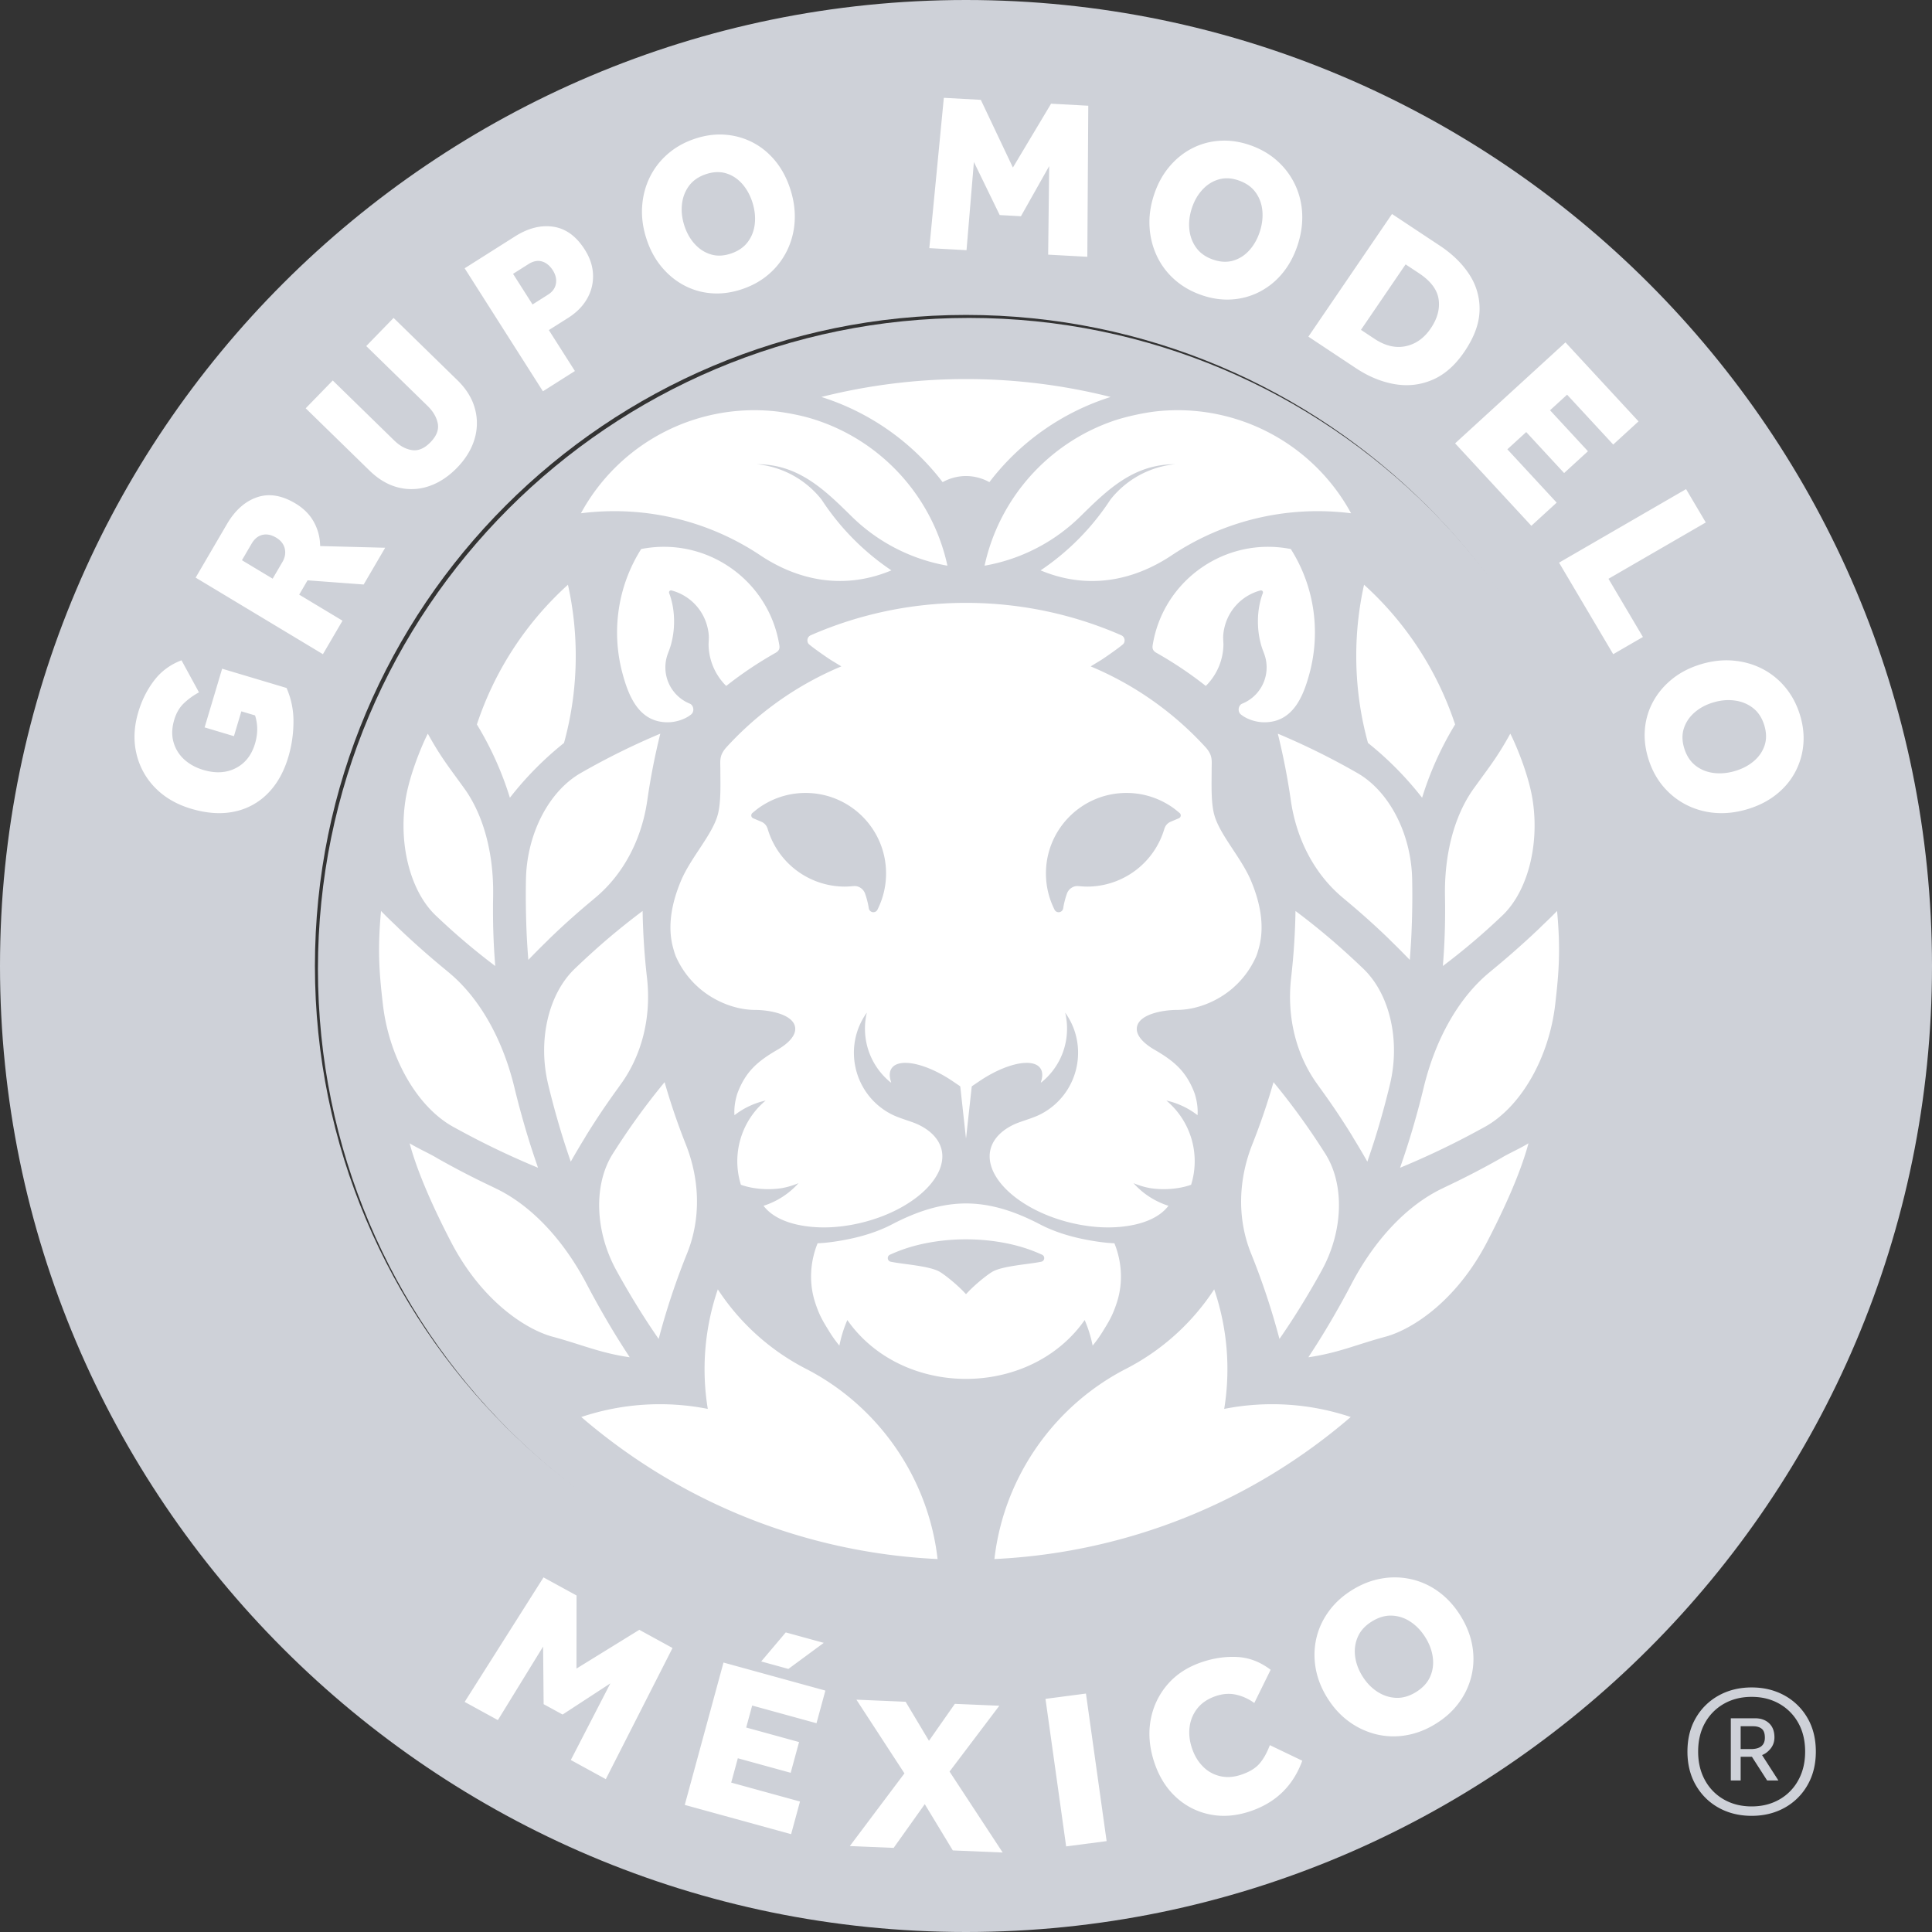
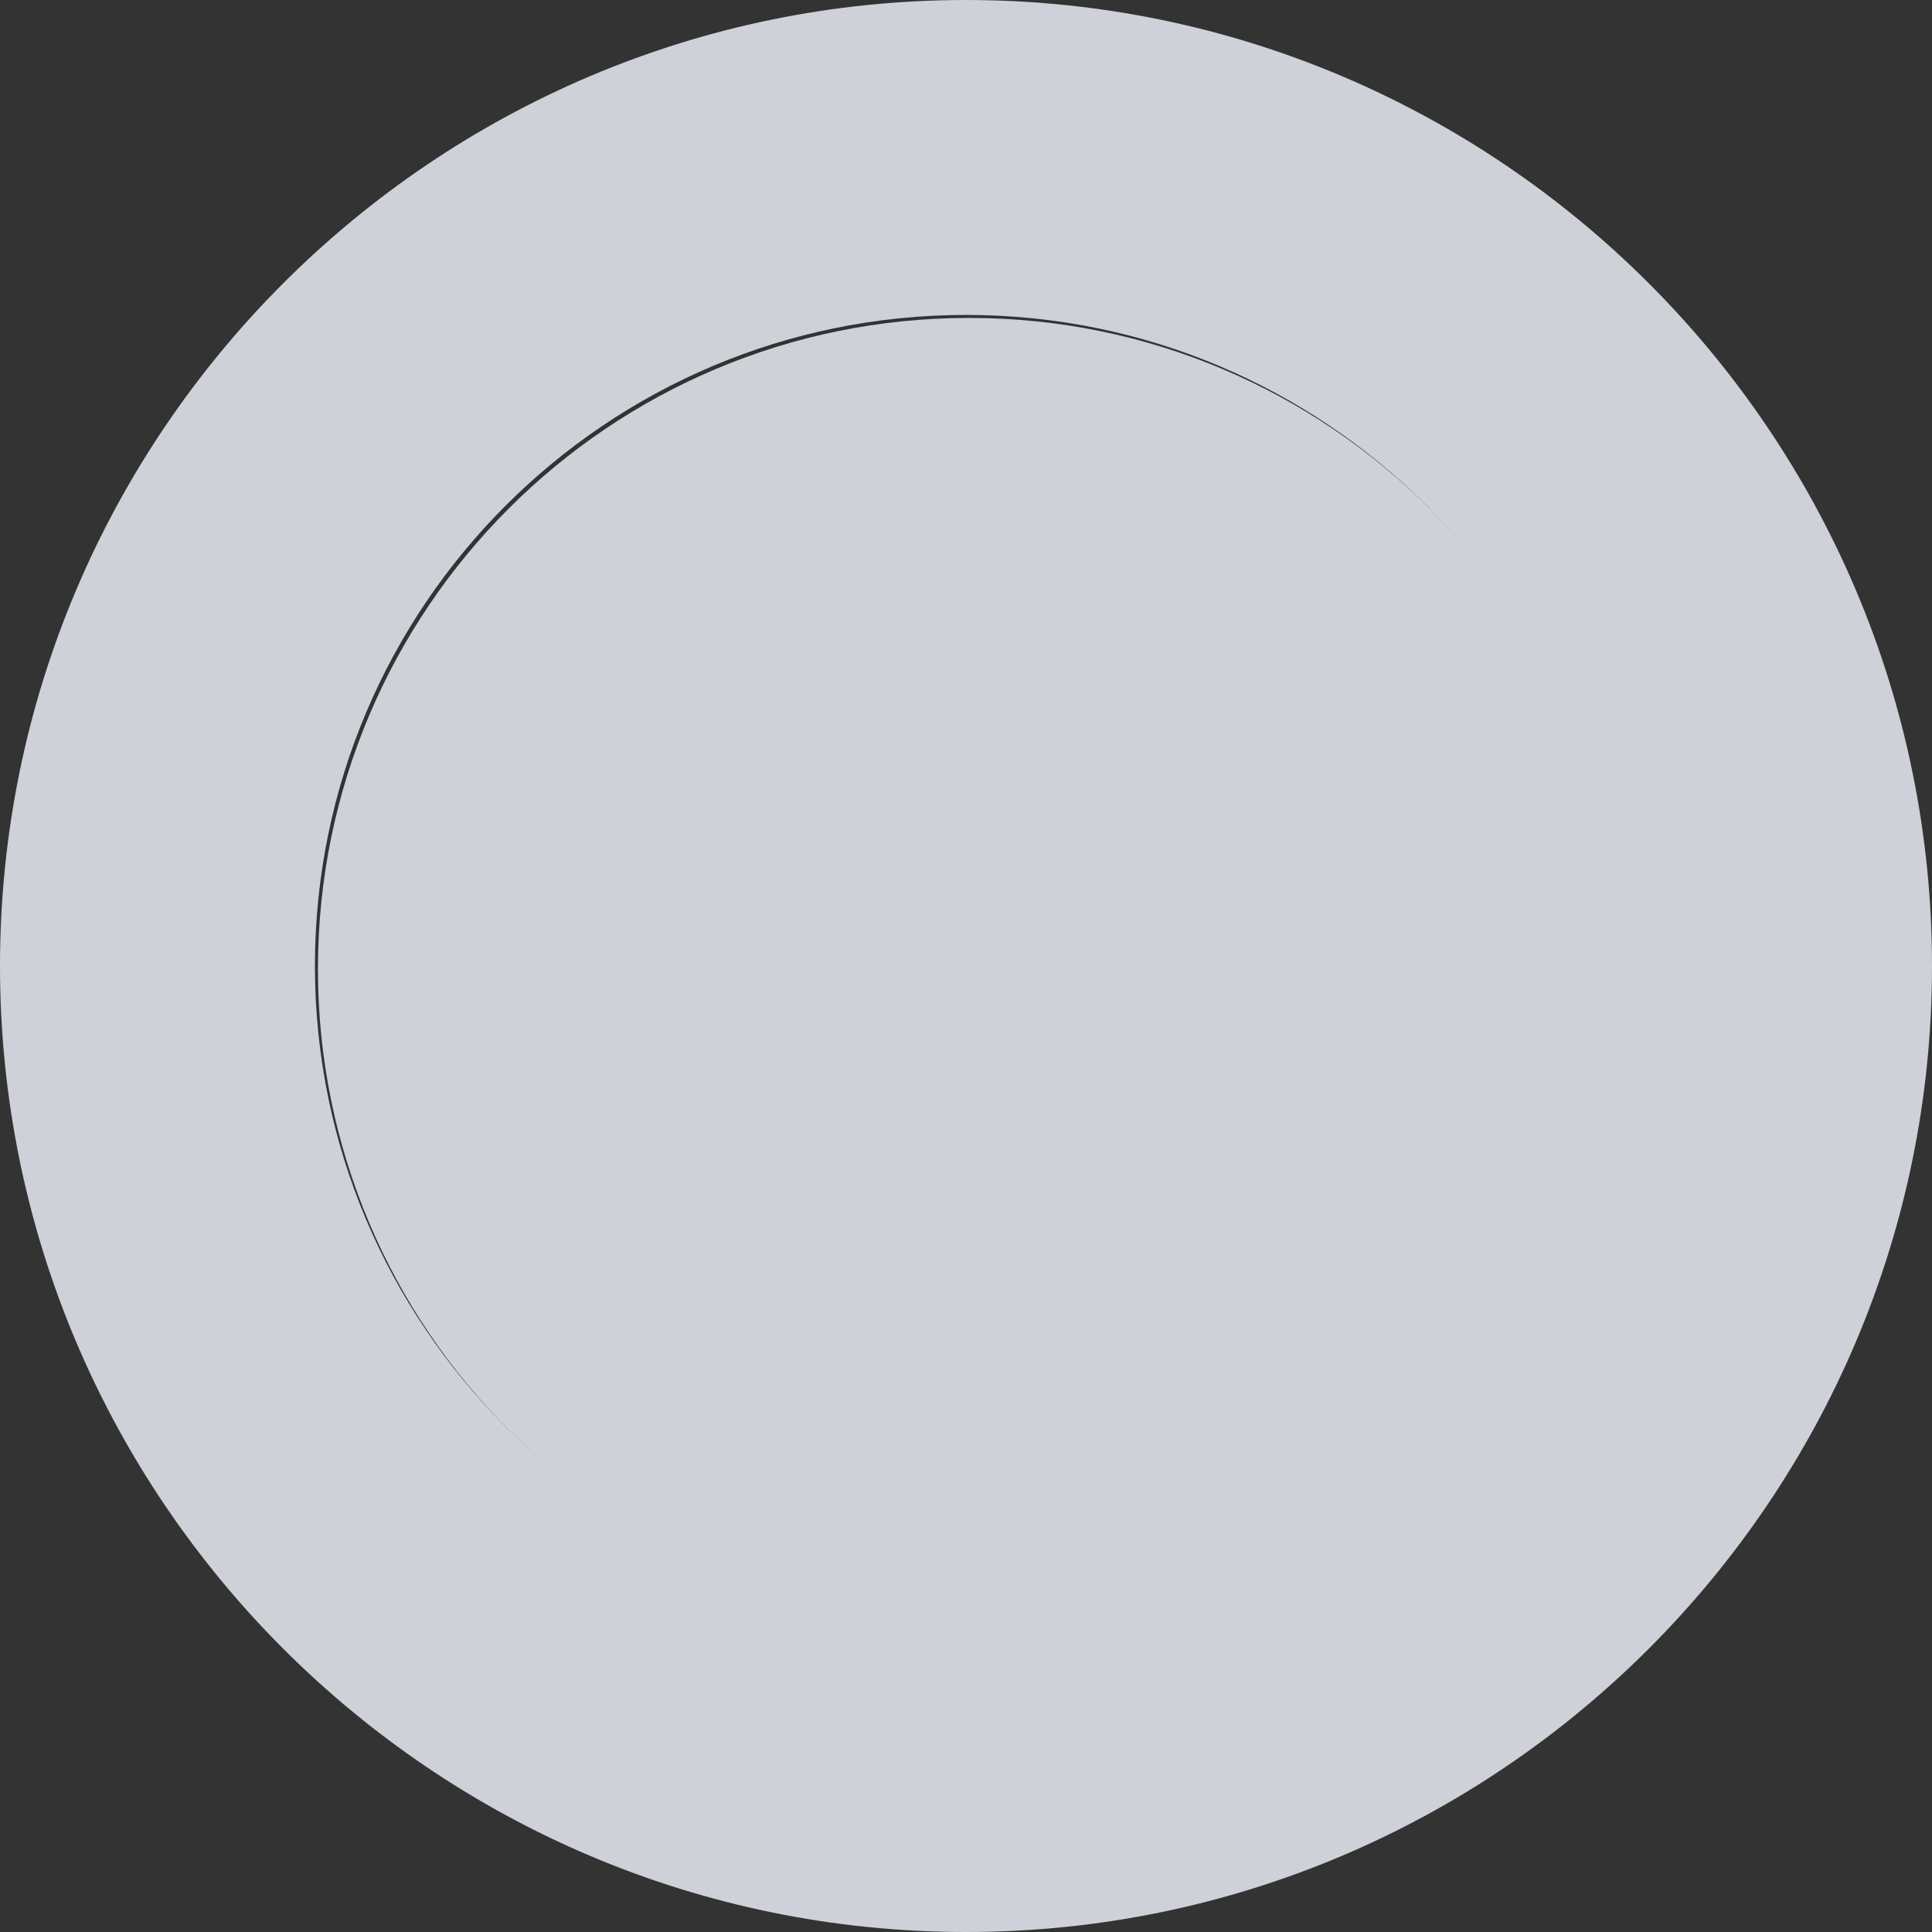
<svg xmlns="http://www.w3.org/2000/svg" viewBox="0 0 316 316">
  <rect x="0" y="0" width="316" height="316" fill="#333333" stroke="none" />
  <g fill="none" fill-rule="evenodd">
    <path fill="#CED1D8" d="M158.5 52C99.68 52 52 99.681 52 158.5c0 58.818 47.681 106.616 106.5 106.5 58.637-.116 106.364-47.767 106.5-106.5C265.135 99.68 217.318 52 158.5 52" />
    <path fill="#CED1D8" d="M51.509 158c0-58.813 47.677-106.49 106.49-106.49 58.813 0 106.626 47.677 106.49 106.49-.135 58.728-47.858 106.375-106.49 106.491C99.186 264.607 51.51 216.813 51.51 158M158.001 0C70.879 0 0 70.878 0 157.998 0 245.122 70.88 316 158 316c87.122 0 158-70.878 158-158.002C316 70.878 245.122 0 158 0" />
-     <path fill="#FFF" d="M189.444 67.248a32.306 32.306 0 0 1 31.54 16.704c-10.31-1.302-20.688 1.11-29.32 6.864-6.599 4.398-14.05 5.574-21.462 2.476a40.778 40.778 0 0 0 11.413-11.565 15.397 15.397 0 0 1 10.597-5.799c-6.76 0-10.985 4.082-15.449 8.482a29.629 29.629 0 0 1-15.725 8.114c2.383-11.01 10.44-20.066 21.14-23.708 2.012-.686 5.096-1.356 7.266-1.568m25.331 32.302a25.397 25.397 0 0 0-3.649-9.749c-10.697-2.101-20.895 5.122-22.593 15.724-.098.604.08.95.618 1.255a63.482 63.482 0 0 1 8.071 5.413 9.723 9.723 0 0 0 2.885-6.827c-.049-1.03-.108-1.44.131-2.576a8.2 8.2 0 0 1 5.86-6.197c.343-.127.545.183.451.426-.973 2.559-1.04 5.705-.31 8.355.188.686.317.973.54 1.578a6.403 6.403 0 0 1-3.654 8.16c-.577.282-.752 1.264-.167 1.743.97.793 2.489 1.283 3.842 1.283 4.707 0 6.386-4.289 7.39-8.015a25.797 25.797 0 0 0 .585-10.573M238 118.492a53.4 53.4 0 0 0-14.894-22.852 53.47 53.47 0 0 0-1.275 11.648c0 4.93.668 9.7 1.919 14.231a53.714 53.714 0 0 1 8.851 8.962 53.09 53.09 0 0 1 5.399-11.99m-37.768 111.95a40.414 40.414 0 0 0-1.638-19.554 37.97 37.97 0 0 1-14.293 12.932c-11.693 5.953-20.093 17.576-21.653 31.181 21.594-1.033 41.988-9.215 58.277-23.232a40.485 40.485 0 0 0-20.693-1.327M158 77.861a7.927 7.927 0 0 1 3.826.999 40.164 40.164 0 0 1 19.83-13.932A96.784 96.784 0 0 0 158 62a96.802 96.802 0 0 0-23.656 2.928 40.161 40.161 0 0 1 19.832 13.932 7.925 7.925 0 0 1 3.824-1m-31.444-10.612c1.698.165 4.126.63 5.72 1.083 11.467 3.27 20.19 12.658 22.687 24.193a29.629 29.629 0 0 1-15.725-8.114c-4.464-4.4-8.691-8.482-15.45-8.482a15.397 15.397 0 0 1 10.598 5.799 40.798 40.798 0 0 0 11.413 11.565c-7.416 3.1-14.897 1.9-21.461-2.476-8.633-5.753-19.012-8.166-29.321-6.864a32.305 32.305 0 0 1 31.539-16.704m-25.33 32.302a25.77 25.77 0 0 0 .584 10.573c1.004 3.726 2.682 8.015 7.39 8.015 1.354 0 2.872-.49 3.843-1.283.584-.479.41-1.46-.167-1.743a6.403 6.403 0 0 1-3.655-8.16c.223-.605.353-.892.54-1.578.73-2.65.664-5.796-.311-8.355-.092-.243.11-.553.453-.426a8.199 8.199 0 0 1 5.858 6.197c.243 1.136.182 1.546.133 2.576a9.71 9.71 0 0 0 2.885 6.827 63.482 63.482 0 0 1 8.071-5.413c.539-.305.716-.651.618-1.255C125.77 94.923 115.571 87.7 104.872 89.8a25.419 25.419 0 0 0-3.647 9.75M78 118.49A53.4 53.4 0 0 1 92.894 95.64a53.565 53.565 0 0 1 1.275 11.648c0 4.93-.668 9.7-1.919 14.231a53.655 53.655 0 0 0-8.851 8.962A53.157 53.157 0 0 0 78 118.491m37.766 111.95a40.48 40.48 0 0 0-20.69 1.327c16.288 14.017 36.682 22.2 58.276 23.232-1.56-13.605-9.961-25.228-21.653-31.181a37.97 37.97 0 0 1-14.293-12.932 40.396 40.396 0 0 0-1.64 19.554M158 98.605c9.025.006 17.61 1.894 25.382 5.292.679.298.684 1.117.32 1.455-.58.543-2.864 2.13-3.603 2.604l-1.708 1.04a53.065 53.065 0 0 1 11.783 6.808 53.46 53.46 0 0 1 7.097 6.511c1.12 1.326.907 2.072.907 3.623 0 2.208-.128 5.18.399 7.219.854 3.321 4.416 7.055 6.027 10.87 1.384 3.274 2.317 7.203 1.33 10.9-.131.497-.33 1.19-.53 1.63a14.746 14.746 0 0 1-3.934 5.199c-2.38 2.008-5.699 3.42-9.005 3.431-2.358.01-6.15.714-6.506 2.797-.255 1.484 1.391 2.851 2.834 3.687 3.189 1.847 5.237 3.517 6.603 7.173.61 1.885.496 3.33.473 3.56a12.888 12.888 0 0 0-5.099-2.398 12.938 12.938 0 0 1 4.05 13.774c-2.063.743-4.637.886-6.729.546a12.87 12.87 0 0 1-2.698-.811 12.932 12.932 0 0 0 5.72 3.704c-2.227 2.955-7.14 3.665-10.768 3.52-2.973-.118-6.084-.796-8.862-1.894-4.505-1.78-7.883-4.557-9.112-7.421-1.556-3.664.706-6.432 4.08-7.759 1.322-.499 2.718-.86 3.95-1.525 6.026-3.256 7.76-11.033 3.819-16.518.616 2.585.299 5.31-.871 7.66a11.373 11.373 0 0 1-3.024 3.758.676.676 0 0 1-.09-.016c.328-.918.327-1.716-.072-2.294-1.228-1.783-5.76-.793-10.125 2.21l-1.034.699c-.047.058-.046.04-.07.111l-.922 8.395-.012.003-.01-.003-.922-8.395c-.026-.071-.023-.053-.07-.111l-1.034-.699c-4.365-3.003-8.899-3.993-10.125-2.21-.399.578-.4 1.376-.072 2.294a.706.706 0 0 1-.092.016 11.369 11.369 0 0 1-3.022-3.759 11.316 11.316 0 0 1-.87-7.66c-3.943 5.486-2.21 13.262 3.816 16.519 1.234.665 2.63 1.026 3.953 1.525 3.371 1.327 5.634 4.095 4.08 7.759-1.23 2.864-4.608 5.641-9.113 7.421-2.78 1.098-5.889 1.776-8.863 1.895-3.628.144-8.54-.566-10.77-3.52a12.928 12.928 0 0 0 5.723-3.705 12.87 12.87 0 0 1-2.698.811c-2.092.34-4.666.197-6.73-.546a12.941 12.941 0 0 1 4.05-13.774 12.868 12.868 0 0 0-5.098 2.398c-.023-.23-.137-1.675.473-3.56 1.366-3.656 3.414-5.326 6.601-7.173 1.445-.836 3.091-2.203 2.838-3.687-.357-2.083-4.151-2.788-6.51-2.797-3.304-.01-6.624-1.423-9.003-3.431a14.728 14.728 0 0 1-3.935-5.2c-.198-.44-.398-1.132-.53-1.629-.986-3.697-.053-7.626 1.33-10.9 1.612-3.815 5.174-7.549 6.028-10.87.525-2.04.397-5.01.397-7.22 0-1.55-.212-2.296.91-3.622a53.353 53.353 0 0 1 7.095-6.51 53.134 53.134 0 0 1 11.783-6.81l-1.707-1.04c-.739-.474-3.025-2.06-3.605-2.603-.36-.338-.359-1.157.322-1.455 7.772-3.398 16.357-5.286 25.38-5.292m0 104.1c-3.986.005-7.966.682-11.301 2.03-.37.15-.738.307-1.101.47a.609.609 0 0 0 .032 1.149c2.045.454 6.595.674 8.228 1.757 1.209.8 2.618 2.007 3.637 3.033l.505.53.508-.53c1.016-1.026 2.427-2.234 3.636-3.033 1.633-1.083 6.181-1.303 8.227-1.757a.609.609 0 0 0 .033-1.149c-.364-.163-.73-.32-1.101-.47-3.336-1.348-7.317-2.025-11.303-2.03m-17.797 15.233a20.507 20.507 0 0 1-1.61-2.032 20.414 20.414 0 0 0-1.303 4.187 20.644 20.644 0 0 1-1.843-2.627c-1.04-1.664-1.556-2.663-2.156-4.54-.992-3.11-.793-6.55.438-9.574 2.008-.068 4.961-.58 6.996-1.127 1.748-.47 3.526-1.106 5.166-1.963 4.358-2.274 8.234-3.416 12.11-3.425 3.876.009 7.754 1.151 12.109 3.425 1.64.857 3.419 1.493 5.168 1.963 2.033.546 4.987 1.059 6.994 1.127 1.232 3.025 1.43 6.464.439 9.574-.6 1.877-1.115 2.876-2.156 4.54a20.8 20.8 0 0 1-1.843 2.627 20.414 20.414 0 0 0-1.302-4.187 20.507 20.507 0 0 1-1.611 2.032c-9.108 10.127-26.485 10.132-35.596 0m-8.444-88.242c7.373 0 13.332 6.063 13.163 13.469a13.11 13.11 0 0 1-1.363 5.54.756.756 0 0 1-1.46-.16 13.275 13.275 0 0 0-.622-2.426c-.264-.714-1.013-1.247-1.779-1.192-.831.059-1.203.11-2.076.073a13.174 13.174 0 0 1-12.043-9.367c-.167-.56-.462-.947-.994-1.206l-1.37-.578a.511.511 0 0 1-.14-.883c.721-.6 1.128-.932 1.955-1.423a13.108 13.108 0 0 1 6.73-1.847m52.483 0c-7.375 0-13.334 6.063-13.164 13.469a13.11 13.11 0 0 0 1.362 5.54.756.756 0 0 0 1.461-.16c.104-.736.37-1.749.623-2.426.264-.714 1.013-1.247 1.779-1.192.83.059 1.202.11 2.074.073a13.174 13.174 0 0 0 12.045-9.367c.167-.56.462-.947.994-1.206l1.369-.578a.51.51 0 0 0 .141-.883c-.721-.6-1.13-.932-1.955-1.423a13.108 13.108 0 0 0-6.73-1.847M245.518 189.42a137.982 137.982 0 0 1-5.666 3.035c-.296.15-.589.295-.883.443-.817.405-1.636.803-2.46 1.192-.187.088-.371.184-.558.272-5.748 2.735-11.053 8.304-14.918 15.67-.479.921-.973 1.834-1.474 2.745-.145.263-.292.523-.438.785-.386.689-.778 1.376-1.176 2.06l-.427.732c-.529.895-1.065 1.784-1.613 2.666-.064.103-.129.202-.192.305-.49.782-.988 1.558-1.494 2.33L214 222c4.938-.728 7.734-2.047 12.641-3.376 4.227-1.146 11.509-5.702 16.607-15.526 2.446-4.708 5.376-10.947 6.752-16.098-1.338.82-2.867 1.49-4.225 2.263-.086.05-.17.108-.257.157M251.797 151.829a139.387 139.387 0 0 1-4.81 4.37 154.564 154.564 0 0 1-2.882 2.434c-.164.132-.324.274-.488.407-4.98 4.109-8.804 10.794-10.75 18.813v.001c-.24.995-.493 1.99-.754 2.983-.075.282-.154.564-.229.846-.204.756-.416 1.509-.634 2.262l-.232.8c-.293.984-.593 1.966-.908 2.945-.035.11-.072.217-.107.326-.283.873-.576 1.74-.877 2.608-.042.125-.081.251-.126.376a133.522 133.522 0 0 0 9.968-4.61l.992-.517c.716-.374 1.428-.756 2.136-1.143.272-.148.542-.293.813-.444 5.887-3.278 10.482-11.321 11.473-20.102.612-5.272.874-8.914.296-15.184-1.109 1.134-1.526 1.52-2.667 2.61-.073.071-.14.15-.214.219M240.972 129.073c-3.109 4.396-4.755 10.632-4.629 17.543v.014a107.163 107.163 0 0 1 .016 3.289 99.898 99.898 0 0 1-.052 2.634c-.028.846-.061 1.693-.11 2.538-.006.115-.015.228-.021.344-.043.74-.095 1.483-.153 2.222-.01.115-.014.23-.023.343a108.498 108.498 0 0 0 7.04-5.78c.227-.202.452-.407.678-.612.5-.454.998-.914 1.492-1.38.182-.17.362-.34.543-.512 4.052-3.878 6.038-11.352 4.954-18.677-.642-4.436-3.044-9.87-3.684-11.039-2.155 3.916-3.493 5.509-6.05 9.073M220.124 147.25a123.795 123.795 0 0 1 2.66 2.271c1.48 1.302 2.939 2.64 4.363 4.02.078.074.148.156.225.232a130.239 130.239 0 0 1 3.212 3.227l.03-.36c.07-.907.132-1.814.183-2.723.004-.078.01-.155.015-.233.052-.981.091-1.962.122-2.944.01-.288.015-.575.023-.862a131.746 131.746 0 0 0 .043-3.076c.001-.982-.005-1.966-.025-2.946-.134-7.497-3.778-14.503-9.05-17.469A117.94 117.94 0 0 0 209 120a110.32 110.32 0 0 1 2.138 10.971c.94 6.446 3.958 12.084 8.497 15.865.165.135.326.278.49.415M215.878 177.917c.475.654.946 1.314 1.41 1.978a112.131 112.131 0 0 1 2.442 3.625c.482.743.953 1.49 1.42 2.246.058.093.107.193.163.289.797 1.298 1.578 2.61 2.331 3.945.036-.106.075-.211.11-.318a139.803 139.803 0 0 0 .938-2.81c.301-.944.59-1.892.87-2.842.078-.265.154-.532.23-.797a116.877 116.877 0 0 0 .82-2.974c.25-.953.493-1.909.722-2.866 1.737-7.183-.001-14.76-4.32-18.924-.185-.178-.372-.353-.558-.53-.598-.57-1.202-1.133-1.81-1.688-.224-.204-.445-.407-.67-.608-.81-.729-1.627-1.449-2.453-2.152-.01-.008-.019-.014-.026-.021a115.523 115.523 0 0 0-5.604-4.47 111.19 111.19 0 0 1-.72 10.96c-.719 6.397.81 12.578 4.308 17.4.134.184.264.374.397.557M213.152 213.022a127.807 127.807 0 0 0 1.57-2.64c.493-.85.978-1.705 1.448-2.566 3.543-6.428 3.776-14.077.605-19.1-.13-.205-.263-.408-.393-.611-.453-.708-.912-1.41-1.38-2.105-.154-.229-.307-.46-.462-.686a113.633 113.633 0 0 0-6.242-8.314 108.387 108.387 0 0 1-3.48 10.2c-2.336 5.918-2.424 12.204-.245 17.69A116.831 116.831 0 0 1 209.27 219l.194-.28c.53-.773 1.055-1.55 1.566-2.333l.088-.133a122.827 122.827 0 0 0 2.035-3.232M71.481 189.42a137.974 137.974 0 0 0 5.666 3.035c.296.15.59.295.884.443.817.405 1.636.803 2.459 1.192.187.088.371.184.559.272 5.747 2.735 11.052 8.304 14.917 15.67.479.921.973 1.834 1.474 2.745.145.263.292.523.438.785.385.689.778 1.376 1.175 2.06.144.244.284.488.428.732.528.895 1.065 1.784 1.613 2.666.063.103.128.202.192.305.489.782.987 1.558 1.493 2.33.074.115.145.23.221.345-4.94-.728-7.735-2.047-12.642-3.376-4.227-1.146-11.509-5.702-16.608-15.526C71.306 198.39 68.376 192.15 67 187c1.338.82 2.867 1.49 4.225 2.263.086.05.17.108.256.157M65.203 151.829a139.388 139.388 0 0 0 7.692 6.804c.164.132.324.274.488.407 4.98 4.109 8.804 10.794 10.75 18.813v.001c.24.995.493 1.99.754 2.983.075.282.154.564.23.846.205.756.415 1.509.633 2.262l.232.8c.293.984.593 1.966.908 2.945.035.11.072.217.109.326.28.873.574 1.74.875 2.608.042.125.081.251.126.376a133.207 133.207 0 0 1-9.967-4.61c-.331-.171-.663-.345-.993-.517a130.51 130.51 0 0 1-2.136-1.143c-.272-.148-.543-.293-.813-.444-5.888-3.278-10.483-11.321-11.475-20.102-.61-5.272-.872-8.914-.294-15.184 1.108 1.134 1.526 1.52 2.667 2.61.072.071.14.15.214.219M76.028 129.073c3.109 4.396 4.755 10.632 4.629 17.543v.014a107.164 107.164 0 0 0-.016 3.289 99.89 99.89 0 0 0 .052 2.634c.028.846.063 1.693.11 2.538.006.115.015.228.021.344.043.74.095 1.483.153 2.222.01.115.014.23.023.343a108.911 108.911 0 0 1-7.04-5.78c-.227-.202-.452-.407-.678-.612-.5-.454-.998-.914-1.492-1.38-.182-.17-.362-.34-.543-.512-4.052-3.878-6.038-11.352-4.954-18.677.642-4.436 3.044-9.87 3.684-11.039 2.155 3.916 3.492 5.509 6.05 9.073M96.876 147.25a123.796 123.796 0 0 0-2.66 2.271 123.68 123.68 0 0 0-4.363 4.02c-.078.074-.148.156-.225.232A130.238 130.238 0 0 0 86.416 157l-.03-.36a134.09 134.09 0 0 1-.183-2.723c-.004-.078-.01-.155-.015-.233a135.31 135.31 0 0 1-.122-2.944c-.01-.288-.015-.575-.023-.862-.018-.733-.03-1.465-.037-2.196-.003-.293-.006-.586-.006-.88-.001-.982.005-1.966.025-2.946.134-7.497 3.778-14.503 9.052-17.469A117.783 117.783 0 0 1 108 120a110.32 110.32 0 0 0-2.138 10.971c-.94 6.446-3.96 12.084-8.497 15.865-.165.135-.326.278-.49.415M101.122 177.917a130.38 130.38 0 0 0-1.41 1.978 112.102 112.102 0 0 0-2.442 3.625c-.482.743-.953 1.49-1.42 2.246-.058.093-.107.193-.163.289a121.83 121.83 0 0 0-2.33 3.945c-.037-.106-.076-.211-.111-.318-.311-.902-.616-1.808-.907-2.716l-.03-.094a130.73 130.73 0 0 1-.87-2.842c-.08-.265-.153-.532-.23-.797a116.875 116.875 0 0 1-.82-2.974c-.251-.953-.496-1.909-.723-2.866-1.737-7.183.001-14.76 4.32-18.924.185-.178.372-.353.558-.53.598-.57 1.202-1.133 1.81-1.688.224-.204.445-.407.67-.608.81-.729 1.627-1.449 2.453-2.152.01-.008.019-.014.026-.021a116.279 116.279 0 0 1 5.604-4.47c.06 3.663.3 7.331.72 10.96.719 6.397-.81 12.578-4.308 17.4-.134.184-.264.374-.397.557M103.848 213.022a127.807 127.807 0 0 1-1.57-2.64c-.493-.85-.977-1.705-1.448-2.566-3.543-6.428-3.776-14.077-.605-19.1.13-.205.263-.408.393-.611.453-.708.913-1.41 1.38-2.105.154-.229.307-.46.462-.686a113.633 113.633 0 0 1 6.242-8.314c.99 3.454 2.154 6.868 3.48 10.2 2.336 5.918 2.424 12.204.245 17.69a116.552 116.552 0 0 0-4.695 14.11c-.066-.094-.131-.186-.195-.28a127.359 127.359 0 0 1-1.655-2.466 138.181 138.181 0 0 1-1.582-2.493c-.152-.245-.3-.492-.452-.74M38.262 120.408l-4.796-1.435 2.866-9.597 10.537 3.15a13.433 13.433 0 0 1 1.13 5.603 20.311 20.311 0 0 1-.834 5.665c-.752 2.523-1.904 4.541-3.452 6.066a10.66 10.66 0 0 1-5.503 2.913c-2.121.422-4.444.255-6.964-.5-2.379-.711-4.338-1.855-5.876-3.433a11.682 11.682 0 0 1-3.058-5.59c-.502-2.147-.398-4.41.313-6.792.578-1.939 1.441-3.658 2.59-5.16 1.146-1.5 2.637-2.6 4.472-3.298l2.86 5.243a11.191 11.191 0 0 0-2.483 1.795c-.714.69-1.235 1.582-1.562 2.68-.398 1.331-.44 2.552-.122 3.664a5.98 5.98 0 0 0 1.747 2.833c.85.774 1.892 1.346 3.129 1.717 1.983.592 3.748.497 5.291-.288 1.544-.785 2.599-2.124 3.164-4.014.23-.771.351-1.536.36-2.297a7.374 7.374 0 0 0-.354-2.319l-2.242-.668-1.213 4.062ZM44.597 94.65l1.591-2.719c.433-.738.56-1.474.386-2.21-.176-.733-.64-1.324-1.389-1.775-.789-.475-1.544-.63-2.26-.461-.717.168-1.312.651-1.78 1.454l-1.574 2.691 5.026 3.02Zm8.22 12.35L32 94.476l5.108-8.736c1.322-2.257 2.96-3.726 4.918-4.402 1.958-.676 4.059-.338 6.308 1.014 1.35.811 2.358 1.832 3.019 3.059a8.216 8.216 0 0 1 1.01 3.902L63 89.59l-3.517 6.013-9.178-.684-1.37 2.34 7.086 4.263L52.817 107ZM60.444 76.973 50 66.78l4.426-4.549 10.033 9.794c.94.919 1.923 1.449 2.947 1.596 1.023.15 2.027-.283 3.01-1.295.983-1.01 1.38-2.025 1.19-3.047-.192-1.022-.75-1.983-1.672-2.885l-10.032-9.792L64.377 52 74.82 62.194c1.454 1.419 2.407 2.968 2.86 4.645a8.954 8.954 0 0 1-.075 5.012c-.502 1.664-1.452 3.218-2.852 4.657-1.402 1.44-2.924 2.442-4.572 3.004a8.777 8.777 0 0 1-5 .23c-1.686-.411-3.264-1.334-4.736-2.769M87.104 49.798l2.539-1.61c.727-.458 1.153-1.053 1.283-1.784.127-.73-.038-1.459-.498-2.183-.486-.76-1.078-1.247-1.775-1.455-.7-.207-1.441-.062-2.227.436l-2.509 1.589 3.187 5.007ZM88.8 64 76 43.881l8.224-5.207c2.156-1.365 4.251-1.896 6.284-1.59 2.034.307 3.74 1.547 5.121 3.717.873 1.368 1.327 2.75 1.367 4.149a7.294 7.294 0 0 1-.98 3.92c-.696 1.22-1.73 2.26-3.1 3.13l-3.146 1.99 4.262 6.696L88.802 64ZM119.577 41.463c1.199-.41 2.117-1.05 2.755-1.917.64-.865 1.013-1.863 1.128-2.99.114-1.128-.02-2.288-.4-3.478-.384-1.19-.948-2.202-1.692-3.037-.747-.83-1.626-1.399-2.638-1.7-1.013-.3-2.12-.245-3.32.165-1.175.404-2.083 1.035-2.722 1.902-.637.867-1.018 1.865-1.144 2.998-.126 1.132.002 2.294.386 3.484.382 1.19.952 2.2 1.708 3.028.756.831 1.64 1.398 2.655 1.698 1.012.302 2.108.247 3.284-.153m1.87 5.808c-1.697.582-3.362.816-4.992.7a11.26 11.26 0 0 1-4.561-1.295c-1.409-.748-2.648-1.768-3.716-3.062-1.067-1.29-1.89-2.823-2.458-4.599-.571-1.773-.802-3.507-.694-5.205.108-1.695.511-3.272 1.21-4.73a12.003 12.003 0 0 1 2.911-3.832c1.24-1.1 2.71-1.94 4.407-2.52 1.696-.58 3.361-.814 4.991-.7 1.632.116 3.156.542 4.572 1.274s2.652 1.75 3.709 3.043c1.057 1.296 1.872 2.833 2.442 4.605.571 1.777.808 3.51.71 5.2a12.494 12.494 0 0 1-1.204 4.746 12.08 12.08 0 0 1-2.921 3.857c-1.242 1.1-2.71 1.938-4.407 2.518M152 40.587 154.375 16l6.05.332 5.246 11.071 6.244-10.442 6.085.332L177.844 42l-6.407-.349.169-14.48-4.62 8.197-3.473-.192-4.221-8.679-1.206 14.424zM198.351 42.44c1.195.422 2.3.487 3.316.198 1.016-.293 1.9-.851 2.652-1.676.751-.825 1.326-1.83 1.718-3.018.395-1.188.54-2.344.435-3.474-.103-1.128-.47-2.127-1.1-3-.63-.873-1.542-1.521-2.737-1.942-1.172-.417-2.267-.475-3.282-.186-1.015.29-1.906.848-2.669 1.67-.763.821-1.342 1.824-1.735 3.011s-.534 2.346-.418 3.479c.115 1.131.487 2.135 1.118 3.007.629.872 1.53 1.516 2.702 1.93m-1.922 5.791c-1.69-.597-3.15-1.451-4.381-2.562a11.881 11.881 0 0 1-2.868-3.878 12.867 12.867 0 0 1-1.161-4.757c-.093-1.695.156-3.428.742-5.195.586-1.77 1.419-3.295 2.501-4.577 1.078-1.282 2.324-2.284 3.735-3.007a11.414 11.414 0 0 1 4.564-1.233c1.633-.098 3.295.151 4.985.75 1.69.596 3.151 1.45 4.382 2.561a12.232 12.232 0 0 1 2.891 3.867 12.364 12.364 0 0 1 1.167 4.742c.08 1.691-.173 3.421-.759 5.188-.588 1.77-1.415 3.295-2.483 4.58A11.888 11.888 0 0 1 206 47.736a11.503 11.503 0 0 1-4.587 1.244c-1.633.098-3.292-.15-4.984-.749M222.6 53.95l2.196 1.455c1.749 1.16 3.45 1.568 5.105 1.223 1.652-.347 3.02-1.313 4.098-2.896 1.095-1.604 1.53-3.194 1.304-4.77-.225-1.578-1.294-2.998-3.204-4.267l-2.198-1.453L222.6 53.95Zm-8.6 1.113L227.68 35l7.812 5.178c2.094 1.386 3.716 2.982 4.868 4.776a10.131 10.131 0 0 1 1.635 5.888c-.063 2.129-.894 4.365-2.495 6.71-1.502 2.207-3.236 3.73-5.198 4.568-1.96.842-4.019 1.08-6.175.713-2.157-.368-4.273-1.238-6.346-2.612L214 55.063ZM238 72.514 256.051 56 268 68.92l-4.14 3.79-7.544-8.156-2.788 2.55 6.199 6.701-3.897 3.566-6.2-6.703-3.084 2.821 8.067 8.721-4.142 3.79zM255 92.028 275.775 80 279 85.455l-15.915 9.213 5.632 9.519-4.859 2.813zM275.485 122.423c.38 1.208.996 2.142 1.844 2.804.85.657 1.838 1.058 2.964 1.2 1.124.14 2.287.037 3.487-.32 1.202-.355 2.229-.894 3.08-1.62.853-.725 1.44-1.591 1.77-2.597.325-1.007.3-2.113-.08-3.322-.374-1.19-.985-2.11-1.835-2.77-.85-.66-1.84-1.065-2.967-1.217-1.129-.154-2.293-.054-3.495.302-1.2.354-2.225.899-3.074 1.636-.848.735-1.437 1.609-1.763 2.614-.326 1.007-.302 2.105.07 3.29m-5.862 1.73c-.537-1.709-.728-3.382-.571-5.01a11.29 11.29 0 0 1 1.414-4.532c.783-1.39 1.835-2.604 3.154-3.644 1.32-1.037 2.875-1.819 4.665-2.349 1.787-.527 3.53-.719 5.223-.569 1.693.15 3.258.59 4.698 1.324a12.01 12.01 0 0 1 3.76 3.003c1.067 1.269 1.87 2.759 2.41 4.47.537 1.713.727 3.383.57 5.011a11.652 11.652 0 0 1-1.39 4.542c-.77 1.402-1.816 2.615-3.14 3.64-1.322 1.025-2.88 1.804-4.667 2.33-1.79.53-3.53.725-5.218.589a12.517 12.517 0 0 1-4.717-1.318 12.122 12.122 0 0 1-3.784-3.018c-1.066-1.268-1.87-2.756-2.407-4.468M76 278.367 88.898 258l5.403 2.958-.015 11.957 10.28-6.34L110 269.55 99.087 291l-5.724-3.13 6.468-12.536-7.811 5.098-3.102-1.696-.088-9.423-7.396 12.029zM124.505 271.749 128.52 267l6.216 1.708-5.787 4.263-4.444-1.222ZM112 295.213l6.336-23.285L135 276.514l-1.453 5.34-10.52-2.894-.979 3.596 8.647 2.377-1.37 5.028-8.644-2.378-1.084 3.981 11.25 3.095-1.452 5.341L112 295.213ZM139 301.942l8.931-11.887L140.075 278l8.051.342 3.818 6.383 4.231-6.041 7.276.308-8.142 10.766L164 303l-8.16-.344-4.583-7.567-5.092 7.153zM174.38 302 171 277.869l6.619-.869L181 301.135zM207.698 285.439l5.302 2.545c-1.495 4.119-4.347 6.882-8.55 8.284-2.317.771-4.538.934-6.652.484a11.405 11.405 0 0 1-5.55-2.901c-1.585-1.49-2.753-3.418-3.51-5.781-.756-2.367-.932-4.64-.523-6.818a12.085 12.085 0 0 1 2.76-5.753c1.43-1.659 3.316-2.877 5.655-3.659 1.954-.654 3.886-.926 5.793-.817 1.909.108 3.71.804 5.403 2.088l-2.673 5.435a7.984 7.984 0 0 0-2.963-1.36c-1.056-.237-2.153-.167-3.288.213-1.274.424-2.269 1.07-2.983 1.936a6.014 6.014 0 0 0-1.325 2.988c-.172 1.12-.062 2.285.325 3.49.392 1.23.99 2.258 1.796 3.08a5.696 5.696 0 0 0 2.836 1.613c1.086.255 2.233.18 3.434-.223 1.344-.447 2.344-1.049 3.006-1.81.662-.76 1.23-1.772 1.707-3.034M231.606 276.756c1.106-.69 1.879-1.528 2.313-2.523.437-.993.58-2.05.427-3.17-.148-1.12-.557-2.208-1.222-3.27-.665-1.06-1.47-1.904-2.415-2.53a5.876 5.876 0 0 0-3.05-1.01c-1.086-.044-2.183.277-3.29.965-1.086.675-1.847 1.51-2.282 2.505-.437.993-.584 2.051-.445 3.177.143 1.128.544 2.223 1.21 3.282.665 1.061 1.475 1.899 2.429 2.519.956.618 1.978.953 3.064 1 1.088.043 2.175-.272 3.26-.945m3.248 5.174c-1.565.976-3.182 1.604-4.846 1.888a11.982 11.982 0 0 1-4.884-.149 12.63 12.63 0 0 1-4.45-2.065c-1.376-.992-2.563-2.278-3.552-3.86-.99-1.58-1.633-3.202-1.926-4.873-.29-1.666-.257-3.288.1-4.87.357-1.582 1.03-3.053 2.018-4.418.985-1.365 2.263-2.537 3.827-3.509 1.568-.975 3.182-1.604 4.847-1.888a12.312 12.312 0 0 1 4.89.125 12.007 12.007 0 0 1 4.44 2.048c1.368 1.001 2.547 2.29 3.539 3.87.99 1.58 1.637 3.202 1.939 4.863.3 1.66.271 3.289-.091 4.89a12.067 12.067 0 0 1-2.022 4.442c-.988 1.366-2.262 2.536-3.83 3.506" />
-     <path fill="#CED1D8" d="M284.704 286.08h1.658c1.535 0 2.302-.62 2.302-1.866 0-.684-.167-1.168-.507-1.447-.337-.28-.813-.42-1.427-.42h-2.026v3.733Zm-1.612 5.133v-10.171h3.96c.952 0 1.72.27 2.304.815.582.545.874 1.314.874 2.31 0 .685-.2 1.283-.597 1.796-.4.513-.876.88-1.428 1.097l2.67 4.153h-1.842l-2.487-3.874h-1.842v3.874h-1.612Zm3.408 4.246c1.69 0 3.193-.373 4.513-1.12a7.997 7.997 0 0 0 3.108-3.15c.753-1.354 1.129-2.916 1.129-4.69 0-1.803-.376-3.374-1.129-4.712a8.06 8.06 0 0 0-3.108-3.126c-1.32-.747-2.824-1.12-4.513-1.12-1.69 0-3.193.373-4.513 1.12a8.06 8.06 0 0 0-3.108 3.126c-.753 1.338-1.129 2.91-1.129 4.712 0 1.774.376 3.336 1.129 4.69a7.997 7.997 0 0 0 3.108 3.15c1.32.747 2.824 1.12 4.513 1.12Zm0 1.541c-1.997 0-3.783-.436-5.365-1.307-1.581-.872-2.831-2.1-3.754-3.687-.92-1.587-1.381-3.422-1.381-5.507 0-2.114.46-3.957 1.38-5.528a9.731 9.731 0 0 1 3.755-3.664c1.582-.87 3.368-1.307 5.365-1.307 1.997 0 3.783.436 5.365 1.307a9.706 9.706 0 0 1 3.753 3.664c.921 1.571 1.382 3.414 1.382 5.528 0 2.085-.46 3.92-1.382 5.507a9.66 9.66 0 0 1-3.753 3.687c-1.582.87-3.368 1.307-5.365 1.307Z" />
  </g>
</svg>